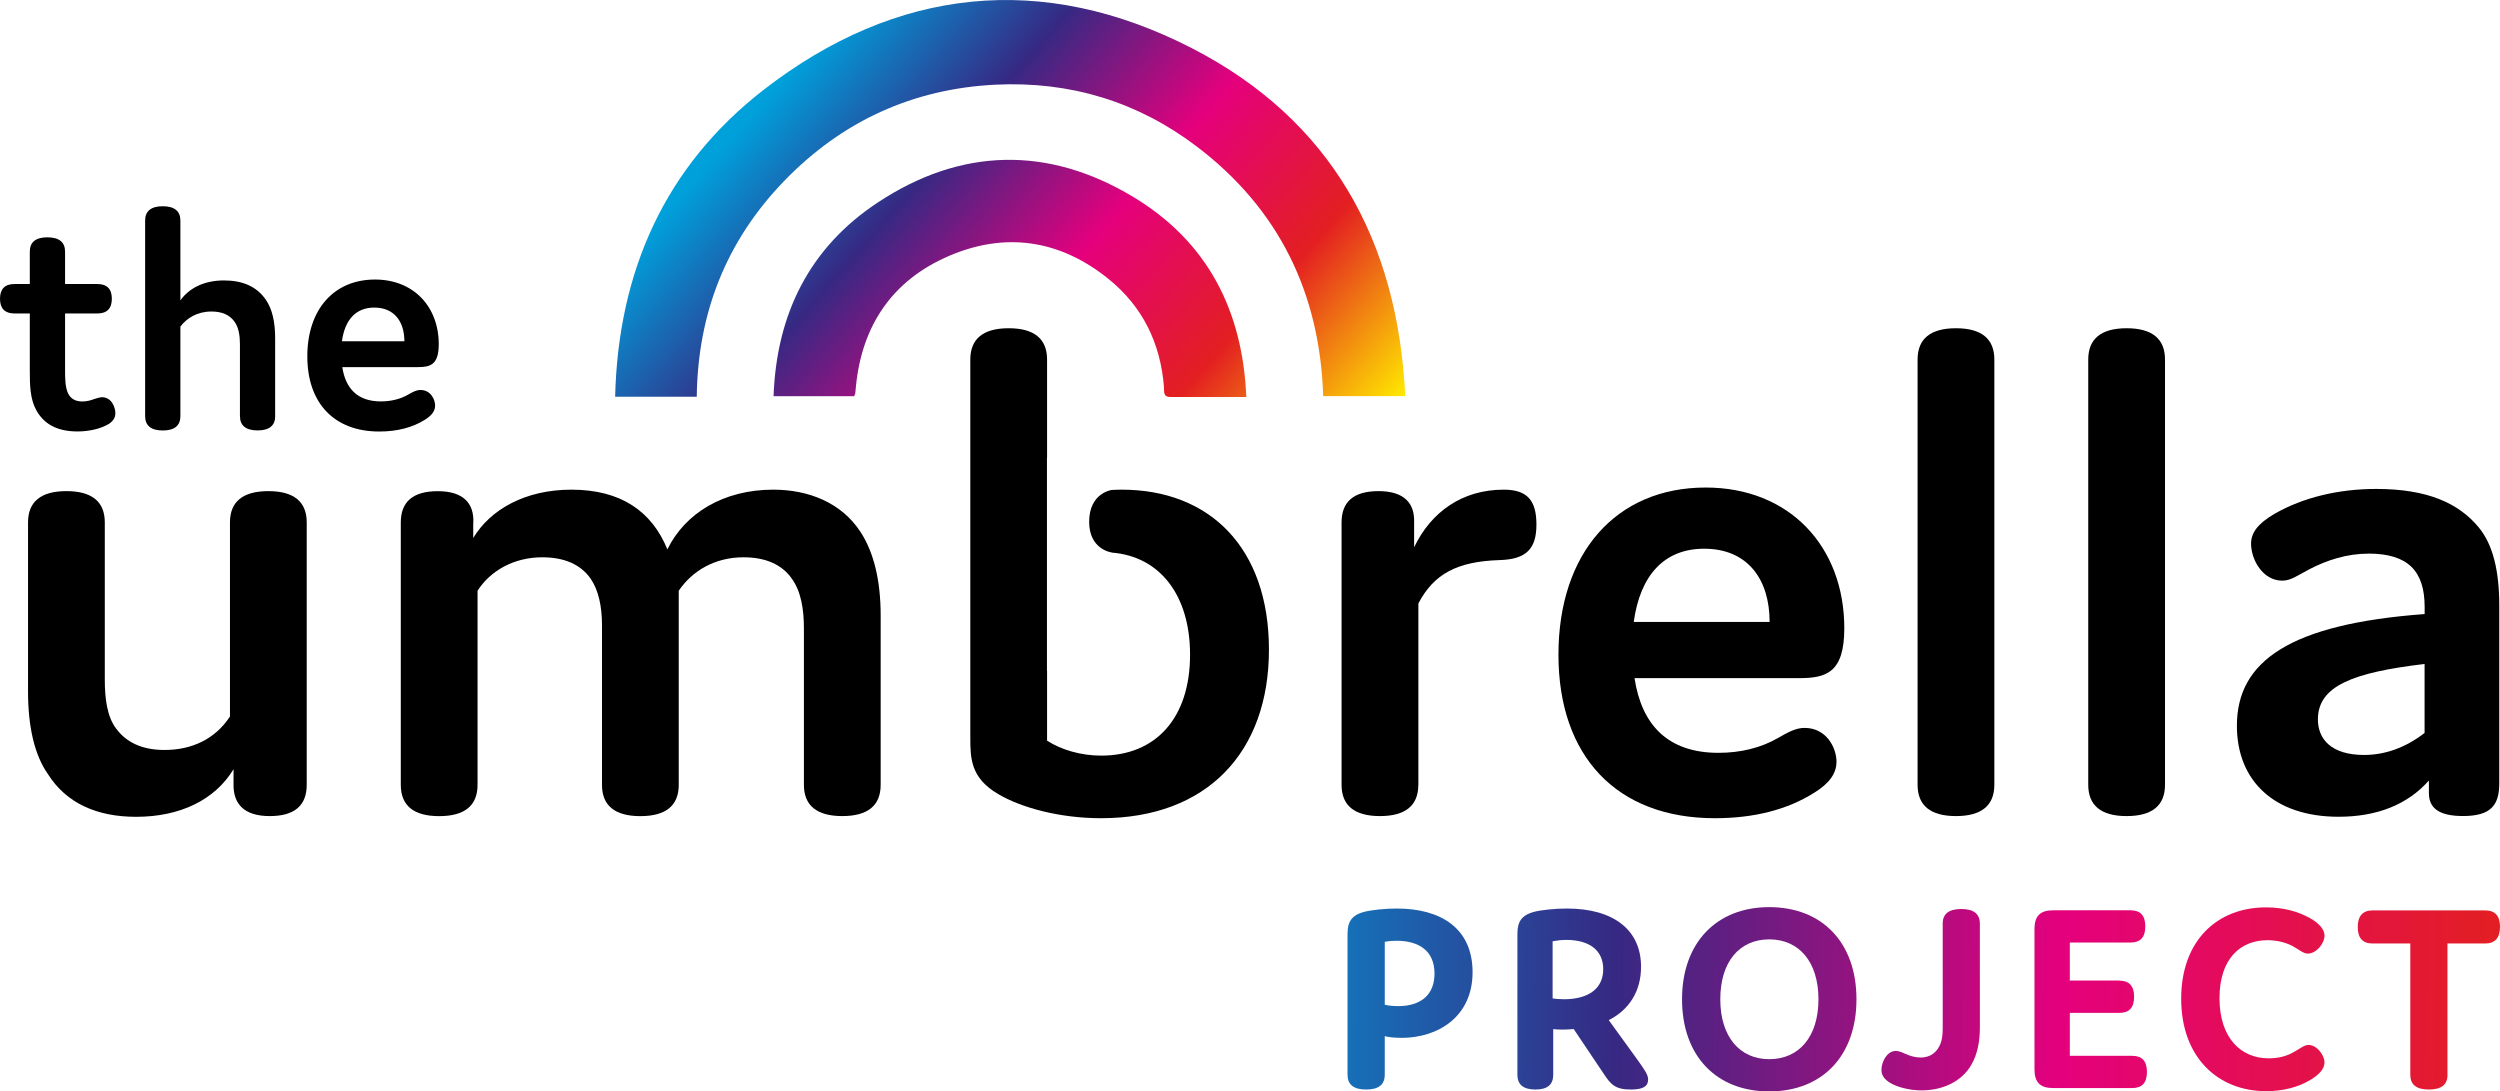
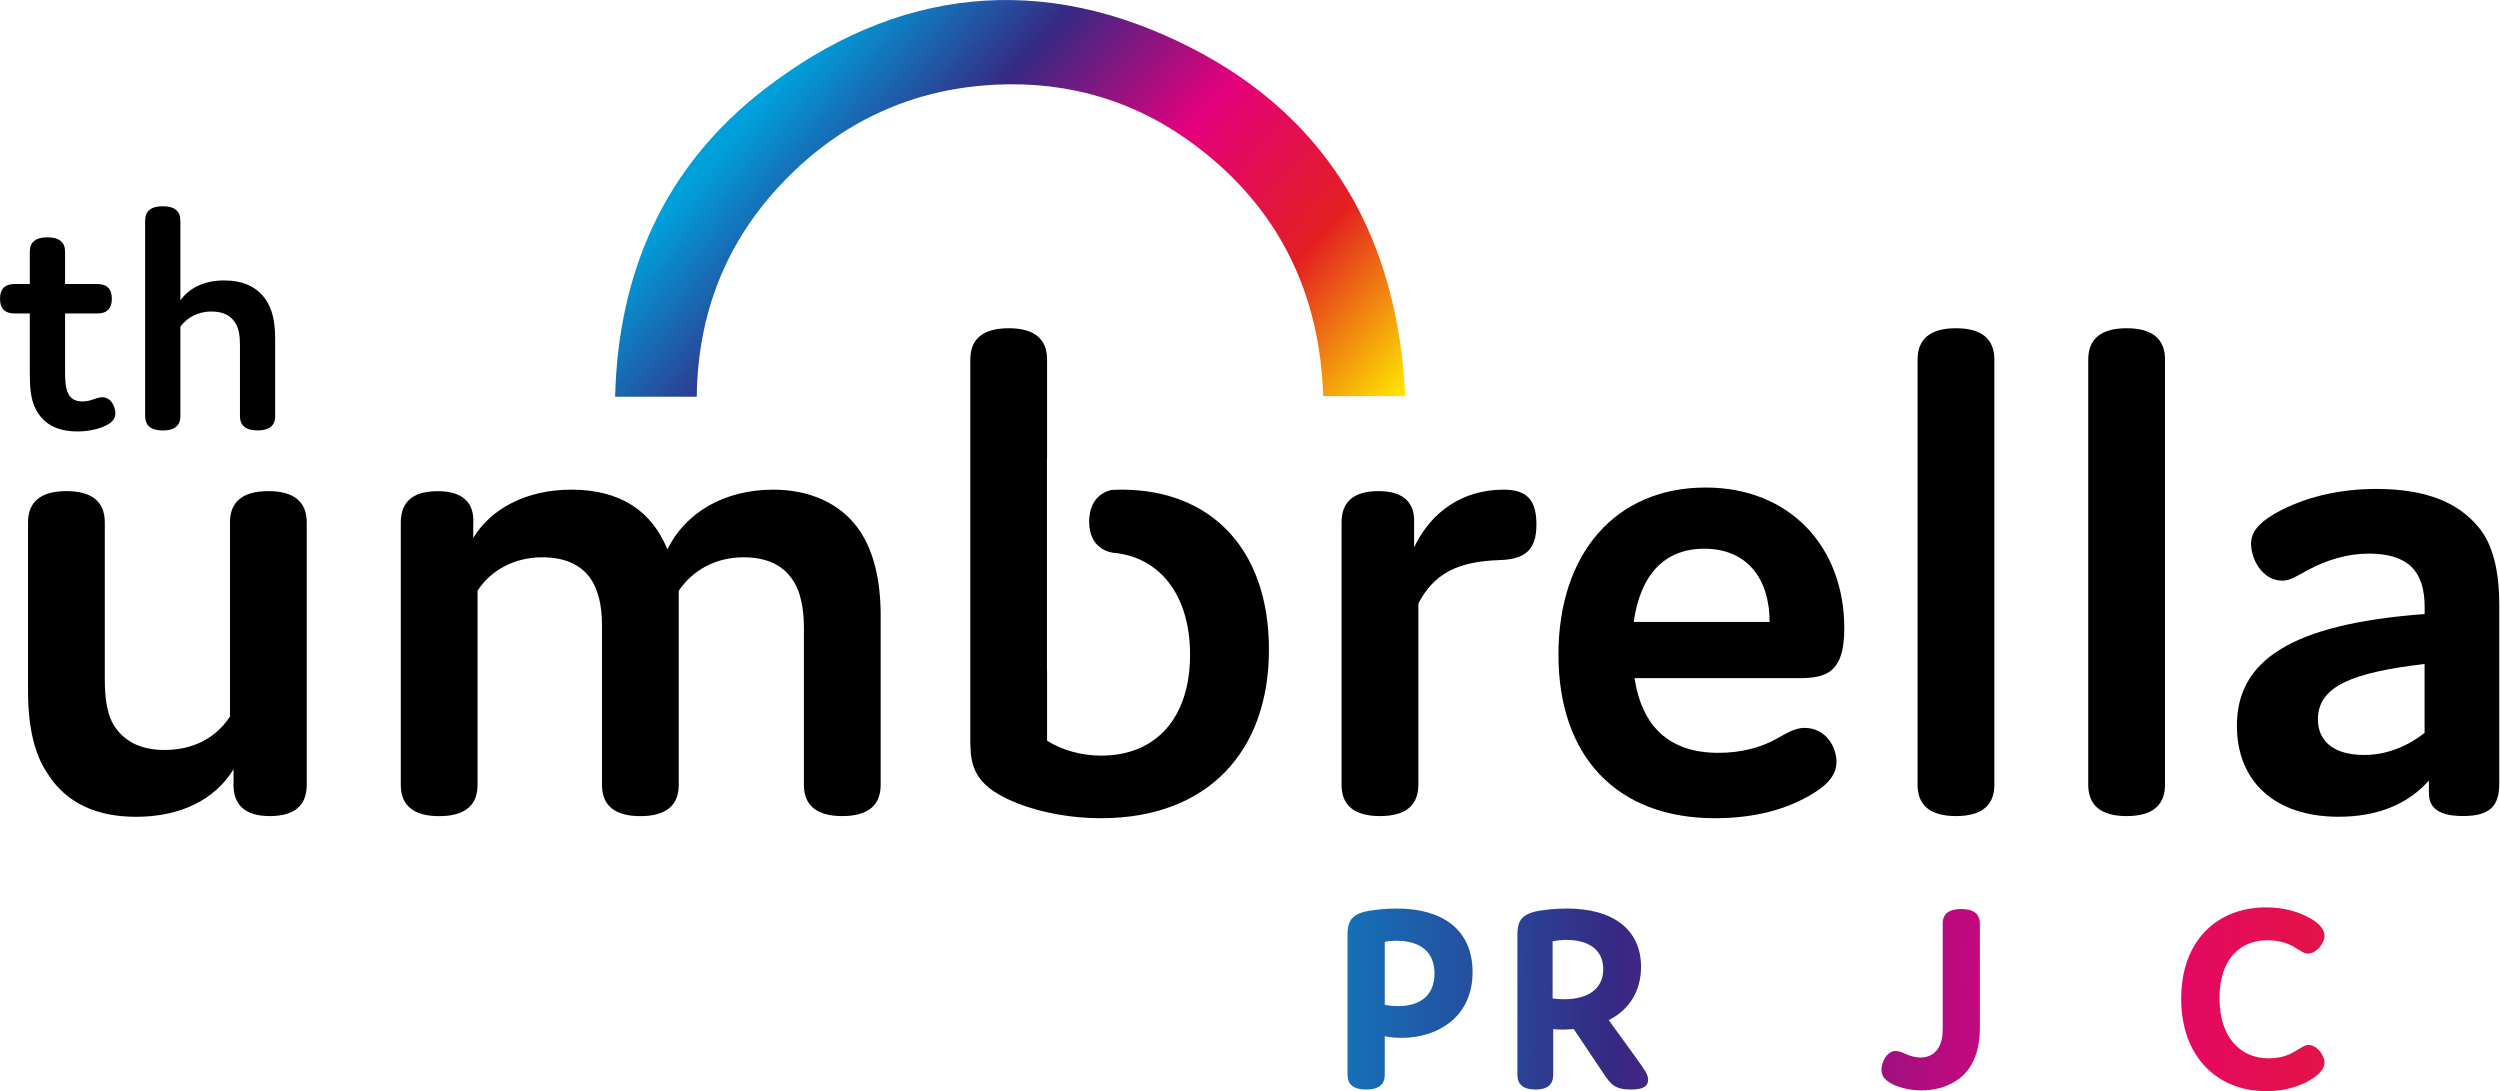
<svg xmlns="http://www.w3.org/2000/svg" xmlns:xlink="http://www.w3.org/1999/xlink" id="Layer_2" data-name="Layer 2" viewBox="0 0 411.05 179.46">
  <defs>
    <style>
      .cls-1 {
        fill: url(#Spectrum_-4);
      }

      .cls-1, .cls-2, .cls-3, .cls-4, .cls-5, .cls-6, .cls-7, .cls-8, .cls-9, .cls-10 {
        stroke-width: 0px;
      }

      .cls-2 {
        fill: url(#Spectrum_-3);
      }

      .cls-3 {
        fill: url(#Spectrum_-9);
      }

      .cls-4 {
        fill: url(#Spectrum_-8);
      }

      .cls-5 {
        fill: url(#Spectrum_-7);
      }

      .cls-6 {
        fill: url(#Spectrum_-2);
      }

      .cls-7 {
        fill: url(#Spectrum_-5);
      }

      .cls-8 {
        fill: url(#Spectrum_-6);
      }

      .cls-9 {
        fill: url(#Spectrum_);
      }
    </style>
    <linearGradient id="Spectrum_" data-name="Spectrum " x1="126.37" y1="15.68" x2="230.81" y2="107.33" gradientUnits="userSpaceOnUse">
      <stop offset="0" stop-color="#00a0db" />
      <stop offset=".2" stop-color="#362983" />
      <stop offset=".4" stop-color="#e4007d" />
      <stop offset=".6" stop-color="#e31f21" />
      <stop offset=".8" stop-color="#ffe900" />
      <stop offset="1" stop-color="#009447" />
    </linearGradient>
    <linearGradient id="Spectrum_-2" data-name="Spectrum " x1="123.42" y1="19.05" x2="227.86" y2="110.7" xlink:href="#Spectrum_" />
    <linearGradient id="Spectrum_-3" data-name="Spectrum " x1="192.03" y1="163.68" x2="558.49" y2="169.67" xlink:href="#Spectrum_" />
    <linearGradient id="Spectrum_-4" data-name="Spectrum " x1="192.04" y1="163.23" x2="558.5" y2="169.21" xlink:href="#Spectrum_" />
    <linearGradient id="Spectrum_-5" data-name="Spectrum " x1="192.05" y1="162.69" x2="558.51" y2="168.67" xlink:href="#Spectrum_" />
    <linearGradient id="Spectrum_-6" data-name="Spectrum " x1="192.05" y1="162.29" x2="558.51" y2="168.28" xlink:href="#Spectrum_" />
    <linearGradient id="Spectrum_-7" data-name="Spectrum " x1="192.06" y1="161.82" x2="558.52" y2="167.81" xlink:href="#Spectrum_" />
    <linearGradient id="Spectrum_-8" data-name="Spectrum " x1="192.07" y1="161.35" x2="558.53" y2="167.34" xlink:href="#Spectrum_" />
    <linearGradient id="Spectrum_-9" data-name="Spectrum " x1="192.07" y1="160.95" x2="558.53" y2="166.94" xlink:href="#Spectrum_" />
  </defs>
  <g id="Layer_1-2" data-name="Layer 1">
    <g>
      <g>
        <path class="cls-10" d="M38.4,129.04v-2.57c-3.04,5.03-8.77,7.83-16.02,7.83-6.43,0-11.46-2.22-14.5-7.02-2.22-3.16-3.27-7.83-3.27-13.56v-27.83c0-3.39,2.1-5.14,6.31-5.14s6.31,1.75,6.31,5.14v25.84c0,3.04.35,6.08,1.87,8.07,1.64,2.22,4.21,3.51,7.95,3.51,4.44,0,8.3-1.75,10.76-5.5v-31.92c0-3.39,2.1-5.14,6.31-5.14s6.31,1.75,6.31,5.14v43.15c0,3.39-1.99,5.14-6.08,5.14-4.33,0-5.96-2.1-5.96-5.14Z" />
        <path class="cls-10" d="M77.81,85.89v2.57c2.81-4.68,8.54-7.95,16.14-7.95,8.07,0,13.21,3.51,15.78,9.82,2.92-5.96,9.24-9.82,17.42-9.82,5.73,0,11.22,2.1,14.38,7.02,2.11,3.27,3.27,7.83,3.27,13.68v27.83c0,3.39-2.1,5.14-6.31,5.14s-6.31-1.75-6.31-5.14v-25.72c0-3.16-.47-6.08-1.99-8.18-1.64-2.34-4.33-3.51-7.95-3.51-4.68,0-8.42,2.22-10.64,5.5v31.92c0,3.39-2.1,5.14-6.31,5.14s-6.31-1.75-6.31-5.14v-26.31c0-3.04-.58-5.73-1.87-7.6-1.64-2.34-4.33-3.51-7.95-3.51-4.68,0-8.54,2.22-10.64,5.5v31.92c0,3.39-2.1,5.14-6.31,5.14s-6.31-1.75-6.31-5.14v-43.15c0-3.39,1.99-5.14,6.08-5.14,4.33,0,5.96,2.1,5.85,5.14Z" />
        <path class="cls-10" d="M233.2,129.04c0,3.39-2.1,5.14-6.31,5.14s-6.31-1.75-6.31-5.14v-43.15c0-3.39,1.99-5.14,6.08-5.14,4.33,0,5.96,2.1,5.85,5.14v4.09c2.81-5.85,7.95-9.47,14.73-9.47,3.86,0,5.38,1.75,5.38,5.73s-1.64,5.73-6.08,5.85c-6.9.23-10.76,2.22-13.33,7.13v29.82Z" />
        <path class="cls-10" d="M301.95,125.29c0,1.87-1.17,3.51-3.62,5.03-4.44,2.81-9.94,4.21-16.37,4.21-16.14,0-25.72-10.17-25.72-26.89s9.47-27.48,24.2-27.48c13.8,0,22.8,9.7,22.8,23.15,0,7.37-3.04,8.19-7.48,8.19h-27.01c1.17,7.72,5.5,12.28,13.8,12.28,3.62,0,7.02-.82,9.82-2.46,1.64-.94,2.92-1.64,4.33-1.64,3.62,0,5.26,3.27,5.26,5.61ZM268.63,102.26h22.33c0-7.02-3.62-12.04-10.76-12.04-6.55,0-10.52,4.33-11.58,12.04Z" />
        <path class="cls-10" d="M327.91,129.04c0,3.39-2.1,5.14-6.31,5.14s-6.31-1.75-6.31-5.14V59.11c0-3.39,2.1-5.14,6.31-5.14s6.31,1.75,6.31,5.14v69.92Z" />
        <path class="cls-10" d="M355.97,129.04c0,3.39-2.1,5.14-6.31,5.14s-6.31-1.75-6.31-5.14V59.11c0-3.39,2.1-5.14,6.31-5.14s6.31,1.75,6.31,5.14v69.92Z" />
        <path class="cls-10" d="M389.41,91.03c-3.51,0-6.78,1.05-9.71,2.57-1.99,1.05-3.04,1.87-4.44,1.87-3.27,0-5.14-3.51-5.14-6.08,0-1.75,1.05-3.27,3.86-4.91,4.68-2.69,10.52-4.09,16.72-4.09,8.42,0,13.56,2.34,16.84,6.31,2.34,2.81,3.39,7.13,3.39,12.86v29.23c0,3.62-1.4,5.38-5.96,5.38-3.74,0-5.61-1.17-5.61-3.74v-2.1c-3.51,3.97-8.54,5.96-14.85,5.96-10.52,0-16.72-5.85-16.72-14.97,0-10.64,8.77-16.72,30.87-18.36v-1.17c0-5.85-2.69-8.77-9.24-8.77ZM381.11,118.28c0,3.27,2.22,5.85,7.6,5.85,3.39,0,6.78-1.17,9.94-3.62v-11.34c-11.81,1.4-17.54,3.62-17.54,9.12Z" />
      </g>
      <g>
        <path class="cls-10" d="M18.97,67.93c0,.64-.27,1.29-1.18,1.83-1.18.7-3.06,1.18-5.05,1.18-3.65,0-5.64-1.45-6.77-3.49-1.02-1.83-1.07-4.08-1.07-6.5v-9.41h-2.53c-1.56,0-2.37-.81-2.37-2.42s.81-2.42,2.37-2.42h2.53v-5.32c0-1.56.97-2.36,2.9-2.36s2.9.81,2.9,2.36v5.32h5.32c1.56,0,2.37.81,2.37,2.42s-.81,2.42-2.37,2.42h-5.32v9.41c0,1.18,0,2.79.54,3.82.43.81,1.18,1.24,2.31,1.24.64,0,1.34-.16,1.88-.38.54-.16.97-.32,1.34-.32,1.61,0,2.2,1.72,2.2,2.63Z" />
        <path class="cls-10" d="M45.25,68.41c0,1.56-.97,2.36-2.9,2.36s-2.9-.81-2.9-2.36v-11.82c0-1.45-.22-2.74-.86-3.65-.81-1.18-2.1-1.72-3.82-1.72-2.36,0-4.03,1.07-5.11,2.47v14.73c0,1.56-.97,2.36-2.9,2.36s-2.9-.81-2.9-2.36v-32.14c0-1.56.97-2.37,2.9-2.37s2.9.81,2.9,2.37v13.11c1.4-1.99,3.87-3.28,7.15-3.28,2.96,0,5.37.91,6.93,3.22,1.02,1.5,1.5,3.6,1.5,6.29v12.79Z" />
-         <path class="cls-10" d="M71.54,66.7c0,.86-.54,1.61-1.67,2.31-2.04,1.29-4.57,1.94-7.52,1.94-7.42,0-11.82-4.68-11.82-12.36s4.35-12.63,11.13-12.63c6.34,0,10.48,4.46,10.48,10.64,0,3.39-1.4,3.76-3.44,3.76h-12.42c.54,3.55,2.53,5.64,6.34,5.64,1.67,0,3.22-.38,4.51-1.13.75-.43,1.34-.75,1.99-.75,1.67,0,2.42,1.5,2.42,2.58ZM56.22,56.11h10.27c0-3.23-1.67-5.54-4.95-5.54-3.01,0-4.84,1.99-5.32,5.54Z" />
      </g>
      <g>
        <path class="cls-9" d="M114.56,65.23h-13.42c.51-20.63,8.2-37.89,24.43-50.47,21.81-16.91,45.92-19.43,70.43-6.82,22.76,11.71,33.83,31.51,35.05,57.19h-13.49c-.54-16.91-7.26-30.78-20.8-41.05-9.72-7.38-20.84-10.74-33.02-10.16-13.67.66-25.34,6.03-34.84,15.87-9.46,9.8-14.17,21.64-14.34,35.44Z" />
-         <path class="cls-6" d="M204.92,65.28c-4.41,0-8.44-.01-12.47,0-1.27,0-1.01-.92-1.07-1.65-.57-7.22-3.53-13.27-9.16-17.8-7.97-6.42-16.95-7.76-26.3-3.7-9.21,4-14.21,11.39-15.19,21.43-.04.36-.06.72-.1,1.08-.01.11-.08.22-.18.5h-13.26c.49-13.51,5.89-24.4,17.09-31.82,13.68-9.06,28.07-9.39,42.1-.91,12.07,7.29,17.94,18.52,18.54,32.88Z" />
      </g>
      <path class="cls-10" d="M184.44,80.51c-.55,0-1.1.02-1.63.05h0s-3.73.44-3.73,5.24c0,4.43,3.44,5,3.73,5.04v.02c7.9.62,12.86,7.01,12.86,16.78,0,10.41-5.61,16.6-14.62,16.6-3.27,0-6.55-.94-8.89-2.46v-11.49h-.02v-35.02h.02v-16.16c0-3.39-2.1-5.14-6.31-5.14s-6.31,1.75-6.31,5.14v62.09c0,3.39,0,6.67,4.56,9.35,3.74,2.22,10.05,3.98,16.95,3.98,17.42,0,27.59-10.87,27.59-27.71s-9.82-26.31-24.2-26.31Z" />
      <g>
        <path class="cls-2" d="M230.38,170.64c-1.08,0-1.98-.09-2.7-.27v6.34c0,1.62-.99,2.43-3.06,2.43s-3.06-.81-3.06-2.43v-22.75c0-1.62.04-3.28,2.61-4,1.3-.36,3.6-.58,5.49-.58,7.24,0,12.46,3.24,12.46,10.48s-5.58,10.79-11.74,10.79ZM229.83,165.43c3.87,0,6.03-1.93,6.03-5.35,0-3.82-2.65-5.4-6.25-5.4-.63,0-1.26.04-1.93.18v10.34c.76.18,1.48.22,2.16.22Z" />
        <path class="cls-1" d="M270.98,177.52c0,1.03-.72,1.62-2.83,1.62-2.61,0-3.33-.85-4.54-2.7l-4.86-7.24c-.63.04-1.21.09-1.84.09-.67,0-1.21-.04-1.53-.09v7.51c0,1.62-.94,2.43-2.92,2.43s-2.97-.81-2.97-2.43v-22.75c0-1.62.04-3.28,2.61-4,1.3-.36,3.64-.58,5.53-.58,7.6,0,12.19,3.46,12.19,9.58,0,4-1.93,7.06-5.31,8.77l4.5,6.21c1.44,2.02,1.98,2.74,1.98,3.6ZM257.08,164.3c4.23,0,6.52-1.84,6.52-4.95s-2.29-4.81-6.07-4.81c-.76,0-1.53.09-2.25.22v9.4c.54.09,1.17.13,1.8.13Z" />
-         <path class="cls-7" d="M290.9,149.15c8.72,0,14.34,5.85,14.34,15.15s-5.62,15.15-14.34,15.15-14.34-5.85-14.34-15.15,5.67-15.15,14.34-15.15ZM290.9,174.15c4.86,0,8.09-3.64,8.09-9.85s-3.24-9.85-8.09-9.85-8.05,3.64-8.05,9.85,3.24,9.85,8.05,9.85Z" />
        <path class="cls-8" d="M319.41,151.89c0-1.62.99-2.43,3.06-2.43s3.06.81,3.06,2.43v17.04c0,2.47-.45,4.5-1.39,6.12-1.57,2.79-4.77,4.23-8.18,4.23-2.11,0-4.14-.58-5.22-1.26-.94-.58-1.39-1.21-1.39-2.16,0-1.17.85-3.06,2.34-3.06.5,0,.94.18,1.53.45.81.36,1.66.63,2.56.63,1.57,0,2.7-.81,3.28-2.29.27-.67.36-1.57.36-2.61v-17.09Z" />
-         <path class="cls-5" d="M348.46,161.24c1.62,0,2.43.85,2.43,2.65s-.81,2.65-2.43,2.65h-8.14v7.06h10.25c1.62,0,2.43.85,2.43,2.65s-.81,2.65-2.43,2.65h-13c-2.11,0-3.06-.94-3.06-3.06v-23.11c0-2.11.94-3.06,3.06-3.06h12.73c1.62,0,2.43.85,2.43,2.65s-.81,2.65-2.43,2.65h-9.98v6.25h8.14Z" />
        <path class="cls-4" d="M372.97,174.01c1.71,0,3.1-.36,4.41-1.17.94-.54,1.53-1.03,2.2-1.03,1.3,0,2.61,1.62,2.61,2.88,0,1.08-.9,2.02-2.34,2.88-1.93,1.17-4.45,1.84-7.24,1.84-8,0-13.98-5.62-13.98-15.2s5.94-15.02,13.94-15.02c2.79,0,5.22.63,7.29,1.8,1.44.81,2.34,1.84,2.34,2.83,0,1.3-1.35,2.97-2.74,2.97-.67,0-1.26-.5-2.16-1.03-1.21-.76-2.83-1.17-4.5-1.17-4.36,0-7.87,2.97-7.87,9.53s3.55,9.89,8.05,9.89Z" />
-         <path class="cls-3" d="M402.42,176.71c0,1.62-.99,2.43-3.06,2.43s-3.06-.81-3.06-2.43v-21.58h-6.21c-1.62,0-2.43-.9-2.43-2.7s.81-2.74,2.43-2.74h18.53c1.62,0,2.43.9,2.43,2.7s-.81,2.74-2.43,2.74h-6.21v21.58Z" />
      </g>
    </g>
  </g>
</svg>